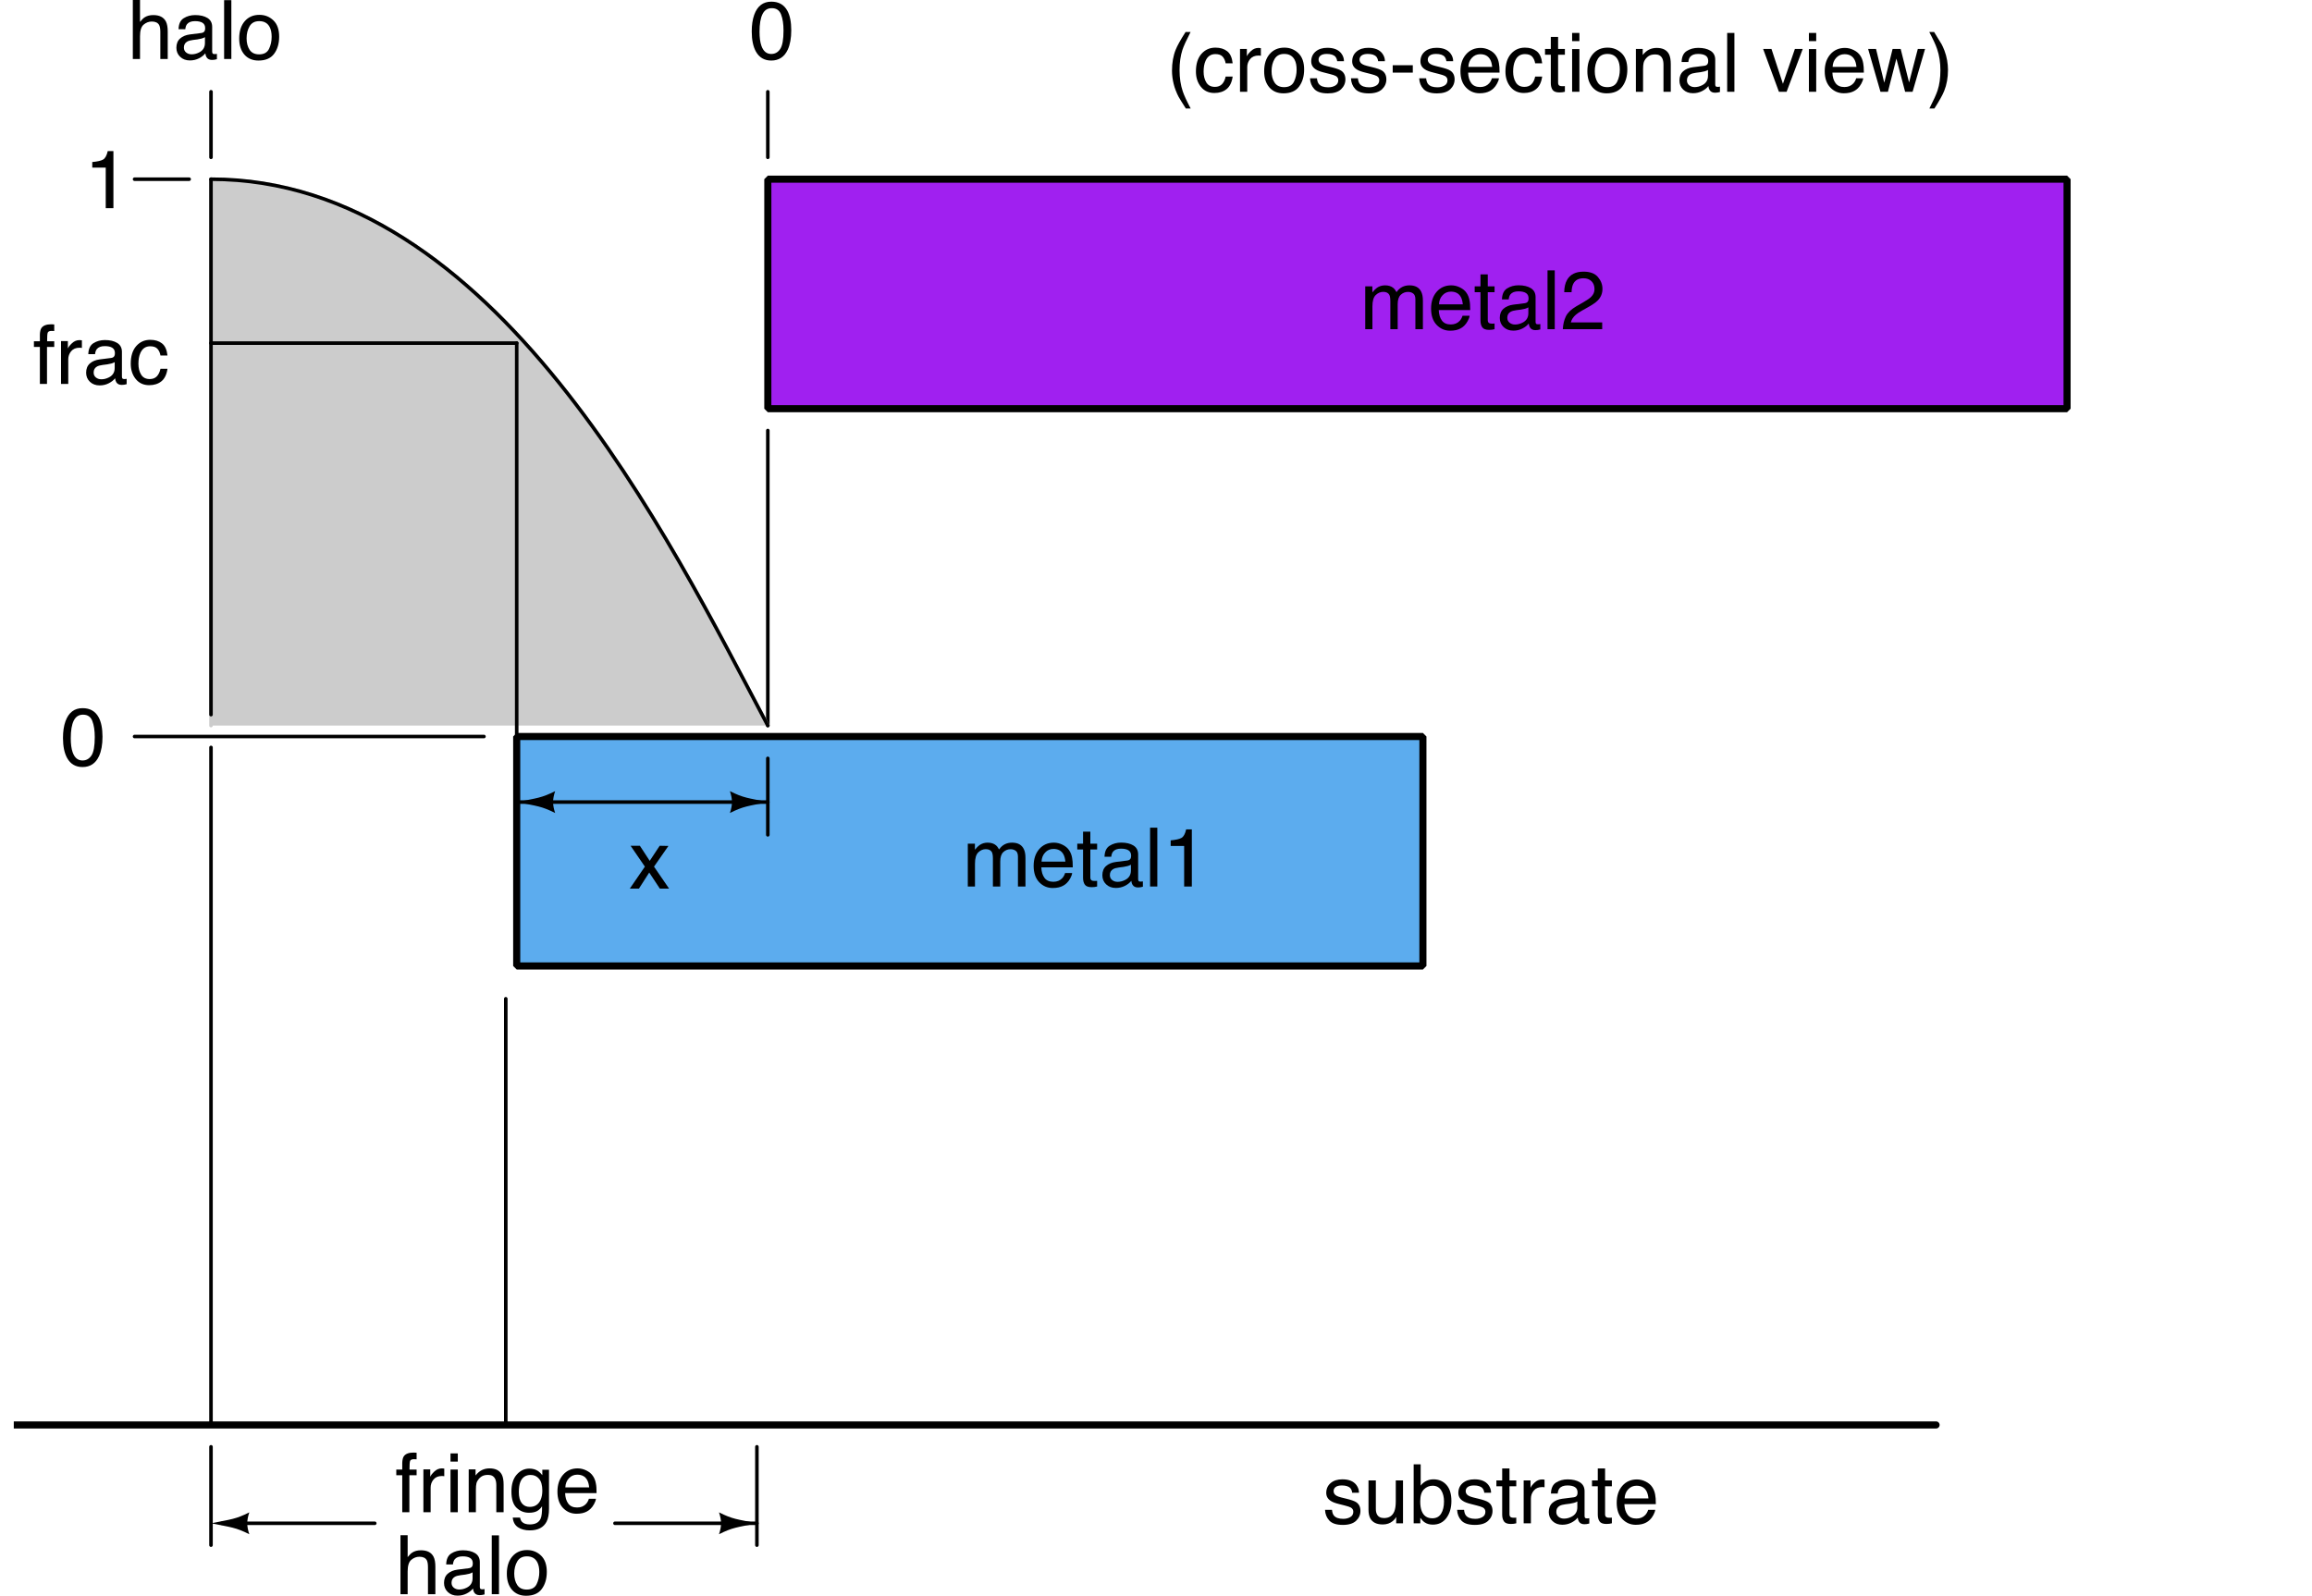
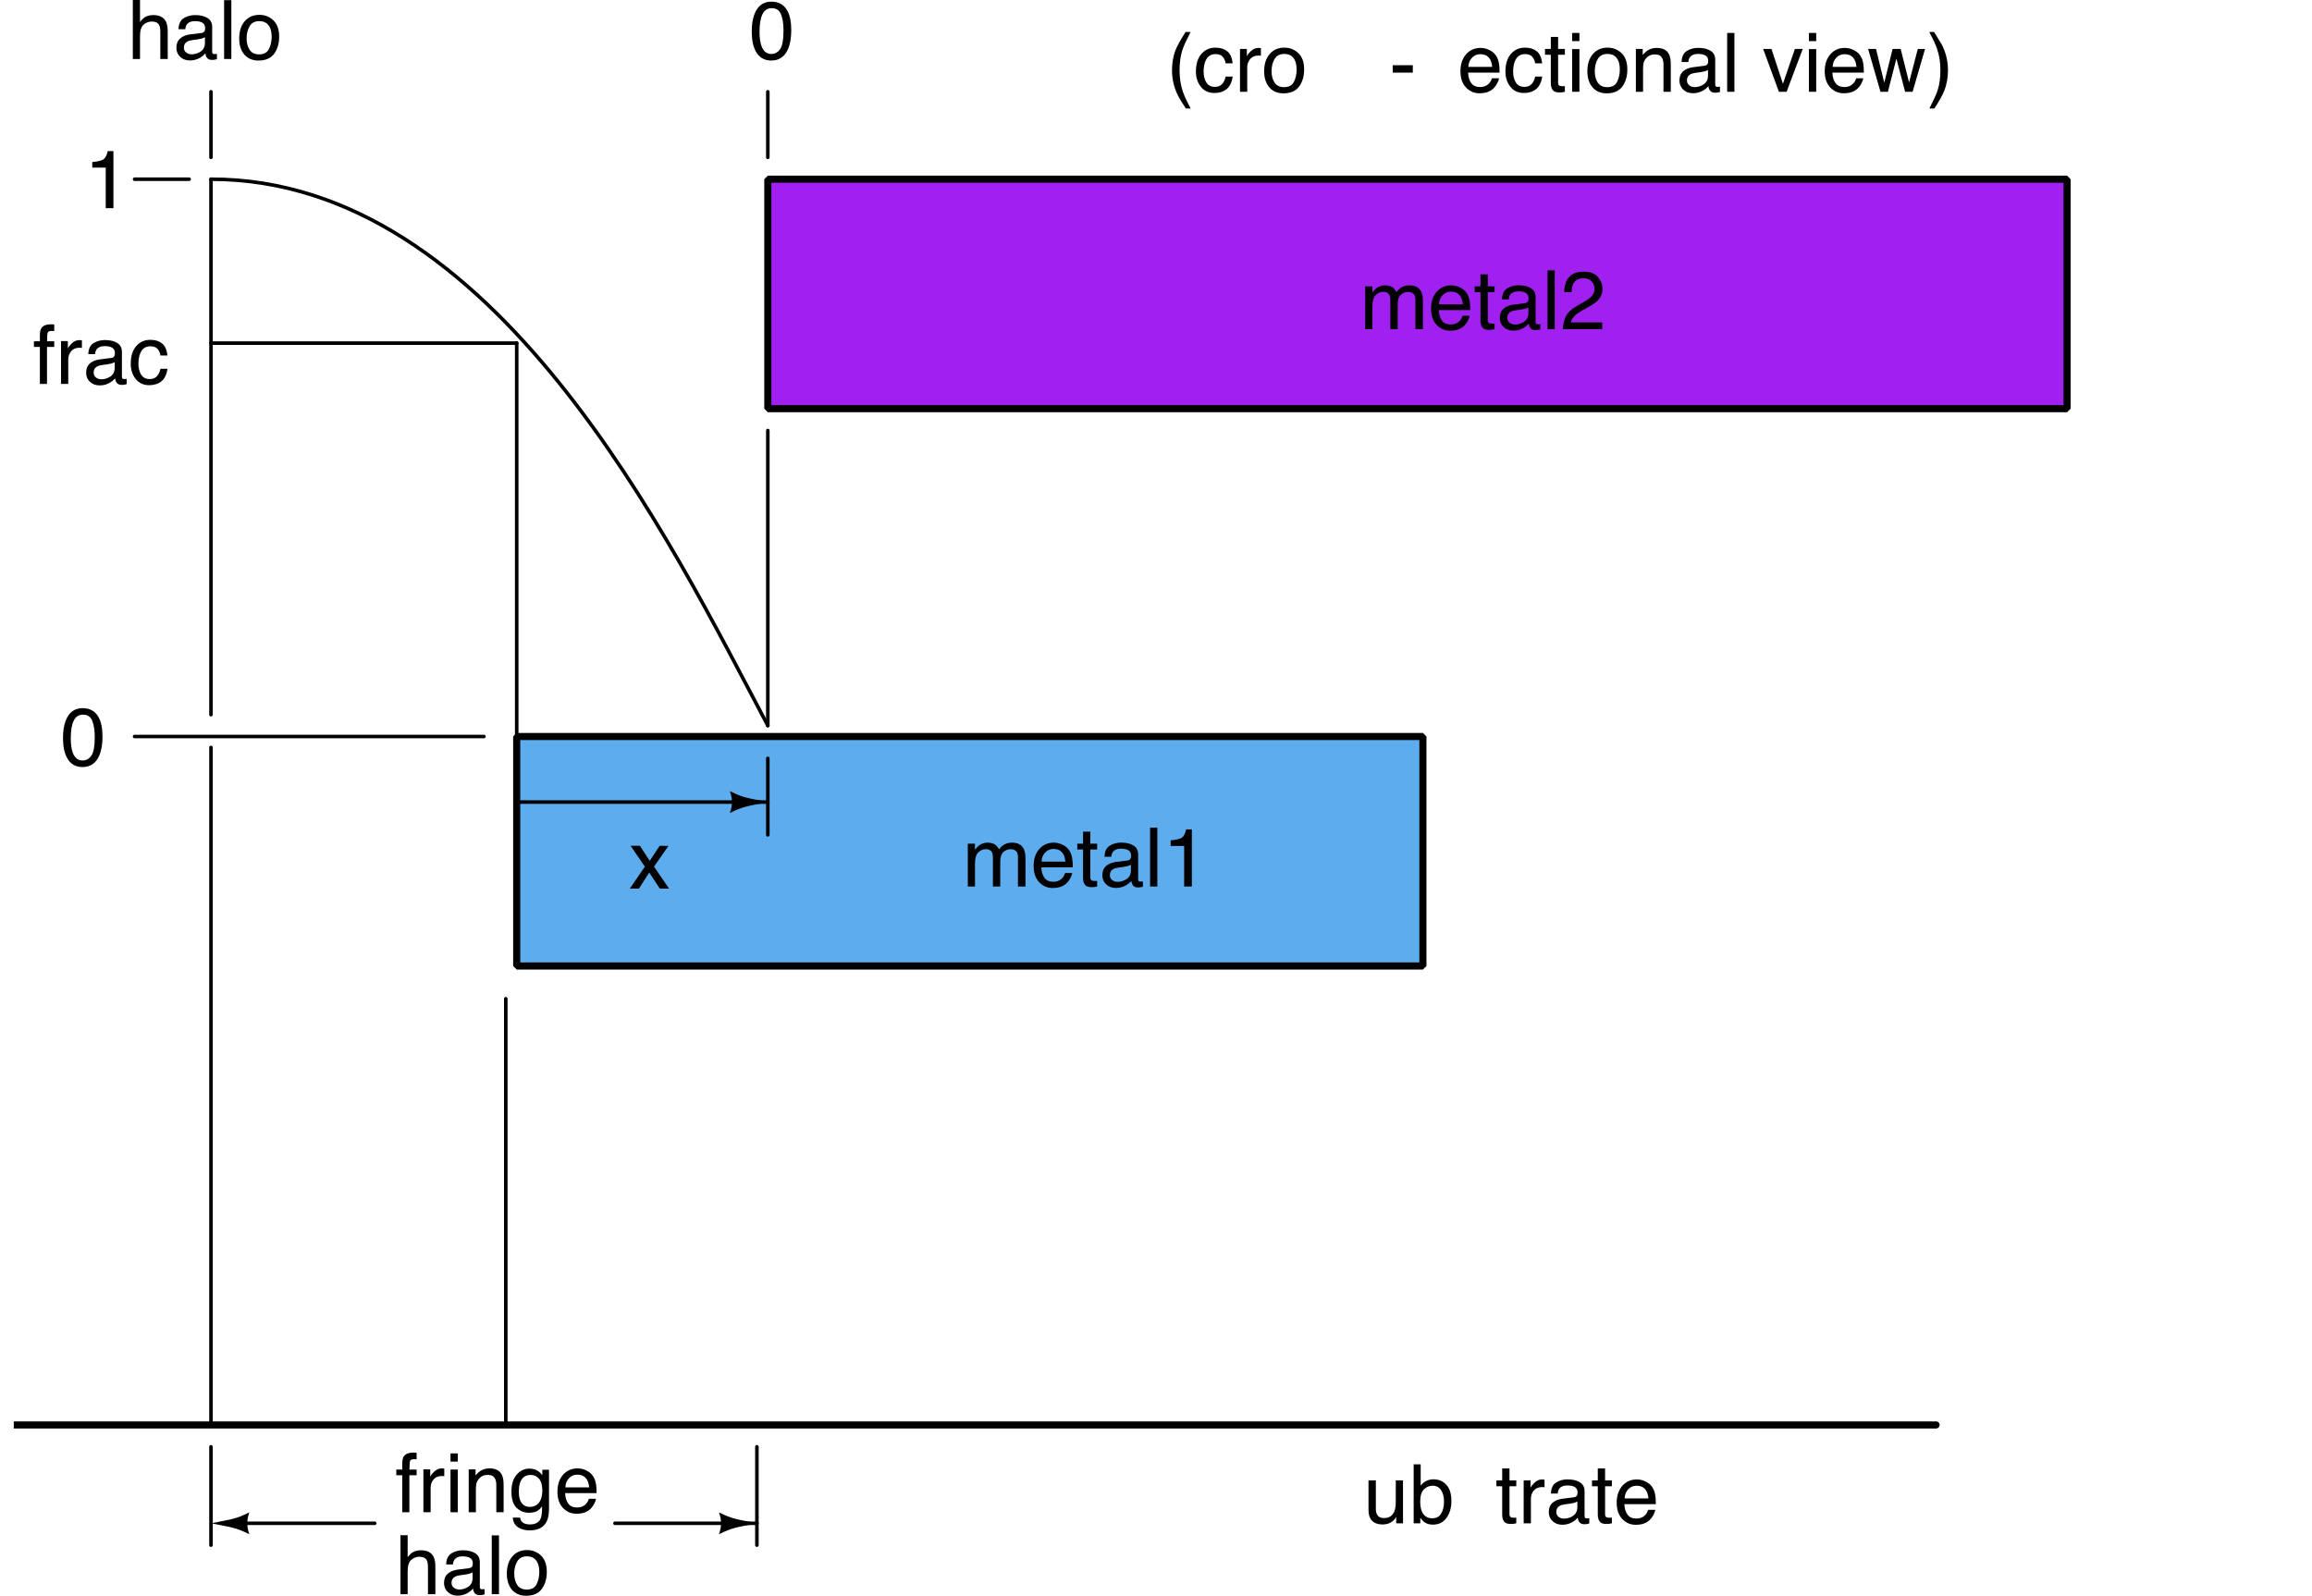
<svg xmlns="http://www.w3.org/2000/svg" xmlns:xlink="http://www.w3.org/1999/xlink" width="649" height="448" viewBox="0 0 649 448">
  <defs>
    <g>
      <g id="glyph-0-0">
        <path d="M 1.484 -12.031 L 3.484 -12.031 L 3.484 -10.328 C 3.961 -10.922 4.395 -11.352 4.781 -11.625 C 5.445 -12.082 6.203 -12.312 7.047 -12.312 C 8.004 -12.312 8.773 -12.07 9.359 -11.594 C 9.691 -11.32 9.992 -10.926 10.266 -10.406 C 10.711 -11.051 11.238 -11.531 11.844 -11.844 C 12.457 -12.156 13.141 -12.312 13.891 -12.312 C 15.504 -12.312 16.602 -11.723 17.188 -10.547 C 17.508 -9.922 17.672 -9.078 17.672 -8.016 L 17.672 0 L 15.562 0 L 15.562 -8.359 C 15.562 -9.16 15.359 -9.711 14.953 -10.016 C 14.555 -10.316 14.07 -10.469 13.5 -10.469 C 12.707 -10.469 12.023 -10.195 11.453 -9.656 C 10.879 -9.125 10.594 -8.238 10.594 -7 L 10.594 0 L 8.531 0 L 8.531 -7.859 C 8.531 -8.672 8.438 -9.266 8.25 -9.641 C 7.938 -10.203 7.363 -10.484 6.531 -10.484 C 5.758 -10.484 5.062 -10.188 4.438 -9.594 C 3.812 -9 3.5 -7.93 3.5 -6.391 L 3.5 0 L 1.484 0 Z M 1.484 -12.031 " />
      </g>
      <g id="glyph-0-1">
        <path d="M 6.484 -12.312 C 7.336 -12.312 8.164 -12.109 8.969 -11.703 C 9.77 -11.305 10.379 -10.785 10.797 -10.141 C 11.203 -9.535 11.473 -8.832 11.609 -8.031 C 11.734 -7.469 11.797 -6.582 11.797 -5.375 L 2.969 -5.375 C 3.008 -4.156 3.301 -3.176 3.844 -2.438 C 4.383 -1.695 5.219 -1.328 6.344 -1.328 C 7.395 -1.328 8.238 -1.676 8.875 -2.375 C 9.227 -2.781 9.484 -3.25 9.641 -3.781 L 11.625 -3.781 C 11.57 -3.332 11.395 -2.836 11.094 -2.297 C 10.801 -1.754 10.473 -1.312 10.109 -0.969 C 9.492 -0.363 8.734 0.039 7.828 0.25 C 7.336 0.363 6.785 0.422 6.172 0.422 C 4.68 0.422 3.414 -0.117 2.375 -1.203 C 1.332 -2.297 0.812 -3.82 0.812 -5.781 C 0.812 -7.719 1.332 -9.289 2.375 -10.5 C 3.426 -11.707 4.797 -12.312 6.484 -12.312 Z M 9.719 -6.984 C 9.633 -7.859 9.441 -8.555 9.141 -9.078 C 8.586 -10.055 7.664 -10.547 6.375 -10.547 C 5.438 -10.547 4.656 -10.207 4.031 -9.531 C 3.406 -8.863 3.07 -8.016 3.031 -6.984 Z M 6.297 -12.328 Z M 6.297 -12.328 " />
      </g>
      <g id="glyph-0-2">
        <path d="M 1.891 -15.391 L 3.938 -15.391 L 3.938 -12.031 L 5.844 -12.031 L 5.844 -10.391 L 3.938 -10.391 L 3.938 -2.531 C 3.938 -2.113 4.078 -1.832 4.359 -1.688 C 4.516 -1.602 4.773 -1.562 5.141 -1.562 C 5.242 -1.562 5.348 -1.562 5.453 -1.562 C 5.566 -1.57 5.695 -1.582 5.844 -1.594 L 5.844 0 C 5.613 0.062 5.375 0.109 5.125 0.141 C 4.875 0.172 4.602 0.188 4.312 0.188 C 3.363 0.188 2.723 -0.051 2.391 -0.531 C 2.055 -1.02 1.891 -1.648 1.891 -2.422 L 1.891 -10.391 L 0.266 -10.391 L 0.266 -12.031 L 1.891 -12.031 Z M 1.891 -15.391 " />
      </g>
      <g id="glyph-0-3">
        <path d="M 3.031 -3.203 C 3.031 -2.617 3.242 -2.156 3.672 -1.812 C 4.098 -1.477 4.602 -1.312 5.188 -1.312 C 5.895 -1.312 6.582 -1.477 7.25 -1.812 C 8.375 -2.352 8.938 -3.25 8.938 -4.5 L 8.938 -6.125 C 8.688 -5.969 8.367 -5.836 7.984 -5.734 C 7.598 -5.629 7.219 -5.551 6.844 -5.5 L 5.609 -5.344 C 4.879 -5.25 4.332 -5.098 3.969 -4.891 C 3.344 -4.535 3.031 -3.973 3.031 -3.203 Z M 7.922 -7.297 C 8.391 -7.359 8.703 -7.551 8.859 -7.875 C 8.953 -8.051 9 -8.312 9 -8.656 C 9 -9.344 8.754 -9.844 8.266 -10.156 C 7.773 -10.469 7.07 -10.625 6.156 -10.625 C 5.102 -10.625 4.352 -10.336 3.906 -9.766 C 3.656 -9.453 3.492 -8.984 3.422 -8.359 L 1.531 -8.359 C 1.57 -9.848 2.055 -10.879 2.984 -11.453 C 3.91 -12.035 4.984 -12.328 6.203 -12.328 C 7.617 -12.328 8.766 -12.055 9.641 -11.516 C 10.523 -10.973 10.969 -10.133 10.969 -9 L 10.969 -2.062 C 10.969 -1.852 11.008 -1.688 11.094 -1.562 C 11.176 -1.438 11.359 -1.375 11.641 -1.375 C 11.723 -1.375 11.82 -1.379 11.938 -1.391 C 12.051 -1.398 12.172 -1.414 12.297 -1.438 L 12.297 0.062 C 11.984 0.145 11.742 0.195 11.578 0.219 C 11.41 0.25 11.188 0.266 10.906 0.266 C 10.207 0.266 9.703 0.012 9.391 -0.484 C 9.223 -0.742 9.109 -1.113 9.047 -1.594 C 8.629 -1.051 8.035 -0.582 7.266 -0.188 C 6.492 0.207 5.645 0.406 4.719 0.406 C 3.602 0.406 2.691 0.066 1.984 -0.609 C 1.273 -1.285 0.922 -2.133 0.922 -3.156 C 0.922 -4.27 1.27 -5.133 1.969 -5.75 C 2.664 -6.363 3.578 -6.742 4.703 -6.891 Z M 6.25 -12.328 Z M 6.25 -12.328 " />
      </g>
      <g id="glyph-0-4">
        <path d="M 1.531 -16.516 L 3.562 -16.516 L 3.562 0 L 1.531 0 Z M 1.531 -16.516 " />
      </g>
      <g id="glyph-0-5">
        <path d="M 0.719 0 C 0.789 -1.383 1.078 -2.586 1.578 -3.609 C 2.078 -4.641 3.051 -5.578 4.5 -6.422 L 6.656 -7.672 C 7.613 -8.223 8.289 -8.703 8.688 -9.109 C 9.301 -9.723 9.609 -10.43 9.609 -11.234 C 9.609 -12.172 9.328 -12.914 8.766 -13.469 C 8.203 -14.02 7.453 -14.297 6.516 -14.297 C 5.129 -14.297 4.172 -13.77 3.641 -12.719 C 3.359 -12.156 3.203 -11.379 3.172 -10.391 L 1.109 -10.391 C 1.129 -11.785 1.391 -12.926 1.891 -13.812 C 2.766 -15.375 4.312 -16.156 6.531 -16.156 C 8.363 -16.156 9.707 -15.656 10.562 -14.656 C 11.414 -13.656 11.844 -12.547 11.844 -11.328 C 11.844 -10.035 11.391 -8.938 10.484 -8.031 C 9.953 -7.488 9.008 -6.844 7.656 -6.094 L 6.125 -5.234 C 5.383 -4.828 4.805 -4.441 4.391 -4.078 C 3.641 -3.43 3.164 -2.707 2.969 -1.906 L 11.766 -1.906 L 11.766 0 Z M 0.719 0 " />
      </g>
      <g id="glyph-0-6">
        <path d="M 2.203 -11.391 L 2.203 -12.953 C 3.66 -13.086 4.676 -13.32 5.25 -13.656 C 5.832 -13.988 6.266 -14.781 6.547 -16.031 L 8.141 -16.031 L 8.141 0 L 5.984 0 L 5.984 -11.391 Z M 2.203 -11.391 " />
      </g>
      <g id="glyph-0-7">
-         <path d="M 2.688 -3.781 C 2.75 -3.102 2.914 -2.582 3.188 -2.219 C 3.695 -1.57 4.582 -1.25 5.844 -1.25 C 6.594 -1.25 7.25 -1.41 7.812 -1.734 C 8.383 -2.055 8.672 -2.562 8.672 -3.25 C 8.672 -3.758 8.441 -4.148 7.984 -4.422 C 7.691 -4.586 7.113 -4.781 6.25 -5 L 4.656 -5.406 C 3.625 -5.656 2.863 -5.941 2.375 -6.266 C 1.508 -6.805 1.078 -7.562 1.078 -8.531 C 1.078 -9.664 1.484 -10.582 2.297 -11.281 C 3.117 -11.988 4.223 -12.344 5.609 -12.344 C 7.422 -12.344 8.727 -11.812 9.531 -10.75 C 10.031 -10.082 10.273 -9.359 10.266 -8.578 L 8.359 -8.578 C 8.316 -9.035 8.156 -9.453 7.875 -9.828 C 7.406 -10.359 6.598 -10.625 5.453 -10.625 C 4.691 -10.625 4.113 -10.477 3.719 -10.188 C 3.332 -9.895 3.141 -9.508 3.141 -9.031 C 3.141 -8.5 3.395 -8.078 3.906 -7.766 C 4.207 -7.578 4.648 -7.41 5.234 -7.266 L 6.562 -6.938 C 8.02 -6.594 8.992 -6.254 9.484 -5.922 C 10.273 -5.398 10.672 -4.586 10.672 -3.484 C 10.672 -2.41 10.266 -1.484 9.453 -0.703 C 8.641 0.066 7.398 0.453 5.734 0.453 C 3.953 0.453 2.688 0.043 1.938 -0.766 C 1.188 -1.578 0.785 -2.582 0.734 -3.781 Z M 5.672 -12.328 Z M 5.672 -12.328 " />
-       </g>
+         </g>
      <g id="glyph-0-8">
        <path d="M 3.5 -12.031 L 3.5 -4.047 C 3.5 -3.43 3.598 -2.93 3.797 -2.547 C 4.148 -1.828 4.82 -1.469 5.812 -1.469 C 7.219 -1.469 8.176 -2.094 8.688 -3.344 C 8.957 -4.02 9.094 -4.945 9.094 -6.125 L 9.094 -12.031 L 11.125 -12.031 L 11.125 0 L 9.203 0 L 9.234 -1.781 C 8.973 -1.32 8.645 -0.938 8.25 -0.625 C 7.477 0.008 6.547 0.328 5.453 0.328 C 3.734 0.328 2.562 -0.242 1.938 -1.391 C 1.602 -2.004 1.438 -2.828 1.438 -3.859 L 1.438 -12.031 Z M 6.281 -12.328 Z M 6.281 -12.328 " />
      </g>
      <g id="glyph-0-9">
        <path d="M 1.328 -16.562 L 3.297 -16.562 L 3.297 -10.578 C 3.734 -11.148 4.258 -11.586 4.875 -11.891 C 5.488 -12.191 6.156 -12.344 6.875 -12.344 C 8.375 -12.344 9.586 -11.828 10.516 -10.797 C 11.453 -9.773 11.922 -8.258 11.922 -6.25 C 11.922 -4.344 11.457 -2.758 10.531 -1.5 C 9.613 -0.25 8.336 0.375 6.703 0.375 C 5.785 0.375 5.016 0.152 4.391 -0.281 C 4.016 -0.539 3.613 -0.961 3.188 -1.547 L 3.188 0 L 1.328 0 Z M 6.578 -1.406 C 7.672 -1.406 8.488 -1.836 9.031 -2.703 C 9.57 -3.578 9.844 -4.723 9.844 -6.141 C 9.844 -7.41 9.57 -8.461 9.031 -9.297 C 8.488 -10.129 7.691 -10.547 6.641 -10.547 C 5.711 -10.547 4.898 -10.203 4.203 -9.516 C 3.516 -8.836 3.172 -7.711 3.172 -6.141 C 3.172 -5.016 3.316 -4.098 3.609 -3.391 C 4.141 -2.066 5.129 -1.406 6.578 -1.406 Z M 6.578 -1.406 " />
      </g>
      <g id="glyph-0-10">
        <path d="M 1.531 -12.031 L 3.453 -12.031 L 3.453 -9.953 C 3.609 -10.359 3.992 -10.852 4.609 -11.438 C 5.223 -12.02 5.93 -12.312 6.734 -12.312 C 6.773 -12.312 6.836 -12.305 6.922 -12.297 C 7.016 -12.285 7.172 -12.27 7.391 -12.25 L 7.391 -10.109 C 7.266 -10.129 7.148 -10.145 7.047 -10.156 C 6.953 -10.164 6.848 -10.172 6.734 -10.172 C 5.711 -10.172 4.926 -9.844 4.375 -9.188 C 3.832 -8.531 3.562 -7.773 3.562 -6.922 L 3.562 0 L 1.531 0 Z M 1.531 -12.031 " />
      </g>
      <g id="glyph-0-11">
        <path d="M 6.812 -16.781 C 5.633 -14.488 4.867 -12.805 4.516 -11.734 C 3.984 -10.086 3.719 -8.191 3.719 -6.047 C 3.719 -3.867 4.02 -1.883 4.625 -0.094 C 5 1.02 5.738 2.617 6.844 4.703 L 5.484 4.703 C 4.391 2.992 3.711 1.898 3.453 1.422 C 3.191 0.953 2.906 0.309 2.594 -0.5 C 2.176 -1.602 1.883 -2.785 1.719 -4.047 C 1.633 -4.691 1.594 -5.312 1.594 -5.906 C 1.594 -8.125 1.941 -10.098 2.641 -11.828 C 3.078 -12.93 4 -14.582 5.406 -16.781 Z M 6.812 -16.781 " />
      </g>
      <g id="glyph-0-12">
        <path d="M 6.125 -12.391 C 7.477 -12.391 8.578 -12.055 9.422 -11.391 C 10.273 -10.734 10.789 -9.598 10.969 -7.984 L 9 -7.984 C 8.875 -8.734 8.598 -9.352 8.172 -9.844 C 7.742 -10.332 7.062 -10.578 6.125 -10.578 C 4.832 -10.578 3.91 -9.945 3.359 -8.688 C 2.992 -7.875 2.812 -6.863 2.812 -5.656 C 2.812 -4.457 3.066 -3.441 3.578 -2.609 C 4.086 -1.785 4.891 -1.375 5.984 -1.375 C 6.828 -1.375 7.492 -1.629 7.984 -2.141 C 8.473 -2.66 8.812 -3.367 9 -4.266 L 10.969 -4.266 C 10.738 -2.66 10.172 -1.488 9.266 -0.75 C 8.367 -0.02 7.223 0.344 5.828 0.344 C 4.254 0.344 3 -0.227 2.062 -1.375 C 1.125 -2.531 0.656 -3.969 0.656 -5.688 C 0.656 -7.801 1.164 -9.445 2.188 -10.625 C 3.219 -11.801 4.531 -12.391 6.125 -12.391 Z M 5.812 -12.328 Z M 5.812 -12.328 " />
      </g>
      <g id="glyph-0-13">
        <path d="M 6.25 -1.297 C 7.594 -1.297 8.516 -1.801 9.016 -2.812 C 9.516 -3.832 9.766 -4.969 9.766 -6.219 C 9.766 -7.344 9.582 -8.254 9.219 -8.953 C 8.645 -10.066 7.664 -10.625 6.281 -10.625 C 5.039 -10.625 4.141 -10.148 3.578 -9.203 C 3.016 -8.254 2.734 -7.113 2.734 -5.781 C 2.734 -4.5 3.016 -3.43 3.578 -2.578 C 4.141 -1.723 5.031 -1.297 6.25 -1.297 Z M 6.328 -12.391 C 7.879 -12.391 9.191 -11.867 10.266 -10.828 C 11.336 -9.797 11.875 -8.273 11.875 -6.266 C 11.875 -4.328 11.398 -2.723 10.453 -1.453 C 9.516 -0.191 8.051 0.438 6.062 0.438 C 4.406 0.438 3.086 -0.117 2.109 -1.234 C 1.141 -2.359 0.656 -3.863 0.656 -5.75 C 0.656 -7.77 1.164 -9.379 2.188 -10.578 C 3.219 -11.785 4.598 -12.391 6.328 -12.391 Z M 6.266 -12.328 Z M 6.266 -12.328 " />
      </g>
      <g id="glyph-0-14">
        <path d="M 0.953 -7.453 L 6.594 -7.453 L 6.594 -5.375 L 0.953 -5.375 Z M 0.953 -7.453 " />
      </g>
      <g id="glyph-0-15">
        <path d="M 1.484 -11.984 L 3.531 -11.984 L 3.531 0 L 1.484 0 Z M 1.484 -16.516 L 3.531 -16.516 L 3.531 -14.219 L 1.484 -14.219 Z M 1.484 -16.516 " />
      </g>
      <g id="glyph-0-16">
        <path d="M 1.484 -12.031 L 3.406 -12.031 L 3.406 -10.328 C 3.969 -11.035 4.566 -11.539 5.203 -11.844 C 5.848 -12.156 6.555 -12.312 7.328 -12.312 C 9.035 -12.312 10.191 -11.711 10.797 -10.516 C 11.117 -9.867 11.281 -8.938 11.281 -7.719 L 11.281 0 L 9.234 0 L 9.234 -7.578 C 9.234 -8.316 9.125 -8.91 8.906 -9.359 C 8.539 -10.109 7.891 -10.484 6.953 -10.484 C 6.473 -10.484 6.078 -10.438 5.766 -10.344 C 5.211 -10.176 4.727 -9.844 4.312 -9.344 C 3.977 -8.945 3.758 -8.535 3.656 -8.109 C 3.551 -7.691 3.5 -7.086 3.5 -6.297 L 3.5 0 L 1.484 0 Z M 6.234 -12.328 Z M 6.234 -12.328 " />
      </g>
      <g id="glyph-0-17">
</g>
      <g id="glyph-0-18">
        <path d="M 2.469 -12.031 L 5.688 -2.234 L 9.047 -12.031 L 11.25 -12.031 L 6.719 0 L 4.562 0 L 0.125 -12.031 Z M 2.469 -12.031 " />
      </g>
      <g id="glyph-0-19">
        <path d="M 2.422 -12.031 L 4.734 -2.547 L 7.078 -12.031 L 9.344 -12.031 L 11.703 -2.609 L 14.156 -12.031 L 16.188 -12.031 L 12.688 0 L 10.594 0 L 8.141 -9.312 L 5.766 0 L 3.672 0 L 0.203 -12.031 Z M 2.422 -12.031 " />
      </g>
      <g id="glyph-0-20">
        <path d="M 0.797 4.703 C 1.984 2.379 2.75 0.684 3.094 -0.375 C 3.625 -1.988 3.891 -3.879 3.891 -6.047 C 3.891 -8.211 3.582 -10.191 2.969 -11.984 C 2.602 -13.098 1.867 -14.695 0.766 -16.781 L 2.125 -16.781 C 3.281 -14.938 3.977 -13.797 4.219 -13.359 C 4.457 -12.93 4.723 -12.344 5.016 -11.594 C 5.367 -10.656 5.625 -9.727 5.781 -8.812 C 5.938 -7.895 6.016 -7.016 6.016 -6.172 C 6.016 -3.953 5.66 -1.973 4.953 -0.234 C 4.516 0.879 3.598 2.523 2.203 4.703 Z M 0.797 4.703 " />
      </g>
      <g id="glyph-0-21">
        <path d="M 1.984 -13.875 C 2.016 -14.707 2.16 -15.316 2.422 -15.703 C 2.898 -16.398 3.812 -16.75 5.156 -16.75 C 5.281 -16.75 5.41 -16.742 5.547 -16.734 C 5.68 -16.723 5.836 -16.711 6.016 -16.703 L 6.016 -14.859 C 5.797 -14.867 5.641 -14.875 5.547 -14.875 C 5.453 -14.883 5.367 -14.891 5.297 -14.891 C 4.68 -14.891 4.312 -14.727 4.188 -14.406 C 4.07 -14.094 4.016 -13.285 4.016 -11.984 L 6.016 -11.984 L 6.016 -10.391 L 3.984 -10.391 L 3.984 0 L 1.984 0 L 1.984 -10.391 L 0.312 -10.391 L 0.312 -11.984 L 1.984 -11.984 Z M 1.984 -13.875 " />
      </g>
      <g id="glyph-0-22">
        <path d="M 5.734 -12.25 C 6.672 -12.25 7.492 -12.016 8.203 -11.547 C 8.578 -11.285 8.961 -10.906 9.359 -10.406 L 9.359 -11.922 L 11.234 -11.922 L 11.234 -0.984 C 11.234 0.543 11.008 1.754 10.562 2.641 C 9.719 4.273 8.133 5.094 5.812 5.094 C 4.508 5.094 3.414 4.801 2.531 4.219 C 1.656 3.633 1.164 2.727 1.062 1.5 L 3.109 1.5 C 3.203 2.031 3.395 2.441 3.688 2.734 C 4.145 3.191 4.863 3.422 5.844 3.422 C 7.395 3.422 8.41 2.875 8.891 1.781 C 9.18 1.133 9.312 -0.016 9.281 -1.672 C 8.883 -1.055 8.398 -0.598 7.828 -0.297 C 7.254 -0.004 6.504 0.141 5.578 0.141 C 4.266 0.141 3.117 -0.316 2.141 -1.234 C 1.172 -2.16 0.688 -3.691 0.688 -5.828 C 0.688 -7.848 1.176 -9.422 2.156 -10.547 C 3.145 -11.68 4.336 -12.25 5.734 -12.25 Z M 9.359 -6.062 C 9.359 -7.562 9.051 -8.672 8.438 -9.391 C 7.832 -10.109 7.051 -10.469 6.094 -10.469 C 4.676 -10.469 3.703 -9.801 3.172 -8.469 C 2.898 -7.75 2.766 -6.812 2.766 -5.656 C 2.766 -4.301 3.035 -3.27 3.578 -2.562 C 4.129 -1.852 4.875 -1.5 5.812 -1.5 C 7.258 -1.5 8.281 -2.156 8.875 -3.469 C 9.195 -4.207 9.359 -5.07 9.359 -6.062 Z M 5.969 -12.328 Z M 5.969 -12.328 " />
      </g>
      <g id="glyph-0-23">
        <path d="M 1.484 -16.562 L 3.5 -16.562 L 3.5 -10.406 C 3.977 -11.008 4.41 -11.438 4.797 -11.688 C 5.441 -12.113 6.254 -12.328 7.234 -12.328 C 8.973 -12.328 10.156 -11.719 10.781 -10.5 C 11.113 -9.832 11.281 -8.906 11.281 -7.719 L 11.281 0 L 9.203 0 L 9.203 -7.578 C 9.203 -8.461 9.094 -9.113 8.875 -9.531 C 8.508 -10.188 7.82 -10.516 6.812 -10.516 C 5.969 -10.516 5.203 -10.223 4.516 -9.641 C 3.836 -9.066 3.5 -7.984 3.5 -6.391 L 3.5 0 L 1.484 0 Z M 1.484 -16.562 " />
      </g>
      <g id="glyph-0-24">
        <path d="M 6.219 -16.094 C 8.301 -16.094 9.805 -15.234 10.734 -13.516 C 11.453 -12.191 11.812 -10.375 11.812 -8.062 C 11.812 -5.875 11.488 -4.066 10.844 -2.641 C 9.895 -0.586 8.348 0.438 6.203 0.438 C 4.273 0.438 2.836 -0.398 1.891 -2.078 C 1.109 -3.484 0.719 -5.363 0.719 -7.719 C 0.719 -9.551 0.953 -11.117 1.422 -12.422 C 2.305 -14.867 3.906 -16.094 6.219 -16.094 Z M 6.203 -1.406 C 7.242 -1.406 8.078 -1.867 8.703 -2.797 C 9.328 -3.723 9.641 -5.453 9.641 -7.984 C 9.641 -9.816 9.41 -11.32 8.953 -12.5 C 8.504 -13.676 7.633 -14.266 6.344 -14.266 C 5.156 -14.266 4.285 -13.703 3.734 -12.578 C 3.18 -11.461 2.906 -9.816 2.906 -7.641 C 2.906 -6.004 3.082 -4.688 3.438 -3.688 C 3.977 -2.164 4.898 -1.406 6.203 -1.406 Z M 6.203 -1.406 " />
      </g>
      <g id="glyph-0-25">
        <path d="M 0.344 -12.031 L 2.953 -12.031 L 5.719 -7.797 L 8.516 -12.031 L 10.969 -11.984 L 6.922 -6.172 L 11.156 0 L 8.562 0 L 5.578 -4.516 L 2.688 0 L 0.125 0 L 4.359 -6.172 Z M 0.344 -12.031 " />
      </g>
    </g>
    <clipPath id="clip-0">
      <path clip-rule="nonzero" d="M 3.871 399 L 545 399 L 545 402 L 3.871 402 Z M 3.871 399 " />
    </clipPath>
  </defs>
  <path fill-rule="evenodd" fill="rgb(62.744%, 12.549%, 94.116%)" fill-opacity="1" d="M 215.625 50.309 L 580.488 50.309 L 580.488 114.734 L 215.625 114.734 Z M 215.625 50.309 " />
-   <path fill="none" stroke-width="0.997" stroke-linecap="round" stroke-linejoin="bevel" stroke="rgb(62.744%, 12.549%, 94.116%)" stroke-opacity="1" stroke-miterlimit="6" d="M 50.309 215.751 L 114.734 215.751 L 114.734 580.827 L 50.309 580.827 Z M 50.309 215.751 " transform="matrix(0, 1, 0.999, 0, 0, 0)" />
  <path fill="none" stroke-width="1.994" stroke-linecap="round" stroke-linejoin="bevel" stroke="rgb(0%, 0%, 0%)" stroke-opacity="1" stroke-miterlimit="6" d="M 50.309 215.751 L 114.734 215.751 L 114.734 580.827 L 50.309 580.827 Z M 50.309 215.751 " transform="matrix(0, 1, 0.999, 0, 0, 0)" />
  <path fill-rule="evenodd" fill="rgb(36.078%, 67.45%, 93.332%)" fill-opacity="1" d="M 145.105 206.77 L 399.59 206.77 L 399.59 271.195 L 145.105 271.195 Z M 145.105 206.77 " />
  <path fill="none" stroke-width="0.997" stroke-linecap="round" stroke-linejoin="bevel" stroke="rgb(36.078%, 67.45%, 93.332%)" stroke-opacity="1" stroke-miterlimit="6" d="M 206.77 145.19 L 271.195 145.19 L 271.195 399.823 L 206.77 399.823 Z M 206.77 145.19 " transform="matrix(0, 1, 0.999, 0, 0, 0)" />
  <path fill="none" stroke-width="1.994" stroke-linecap="round" stroke-linejoin="bevel" stroke="rgb(0%, 0%, 0%)" stroke-opacity="1" stroke-miterlimit="6" d="M 206.77 145.19 L 271.195 145.19 L 271.195 399.823 L 206.77 399.823 Z M 206.77 145.19 " transform="matrix(0, 1, 0.999, 0, 0, 0)" />
  <path fill="none" stroke-width="0.997" stroke-linecap="round" stroke-linejoin="bevel" stroke="rgb(0%, 0%, 0%)" stroke-opacity="1" stroke-miterlimit="6" d="M 203.703 215.751 L 120.867 215.751 " transform="matrix(0, 1, 0.999, 0, 0, 0)" />
  <path fill="none" stroke-width="0.997" stroke-linecap="round" stroke-linejoin="bevel" stroke="rgb(0%, 0%, 0%)" stroke-opacity="1" stroke-miterlimit="6" d="M 234.379 215.751 L 212.906 215.751 " transform="matrix(0, 1, 0.999, 0, 0, 0)" />
  <path fill="none" stroke-width="0.997" stroke-linecap="round" stroke-linejoin="bevel" stroke="rgb(0%, 0%, 0%)" stroke-opacity="1" stroke-miterlimit="6" d="M 225.176 215.751 L 225.176 145.19 " transform="matrix(0, 1, 0.999, 0, 0, 0)" />
  <path fill-rule="evenodd" fill="rgb(0%, 0%, 0%)" fill-opacity="1" d="M 204.891 228.242 C 208.723 226.328 209.875 226.328 215.625 225.176 C 209.875 224.027 208.723 224.027 204.891 222.109 C 205.66 224.41 205.66 225.945 204.891 228.242 " />
-   <path fill-rule="evenodd" fill="rgb(0%, 0%, 0%)" fill-opacity="1" d="M 155.836 228.242 C 152 226.328 150.852 226.328 145.105 225.176 C 150.852 224.027 152 224.027 155.836 222.109 C 155.066 224.41 155.066 225.945 155.836 228.242 " />
  <g clip-path="url(#clip-0)">
    <path fill="none" stroke-width="1.994" stroke-linecap="round" stroke-linejoin="bevel" stroke="rgb(0%, 0%, 0%)" stroke-opacity="1" stroke-miterlimit="6" d="M 400.047 544.013 L 400.047 0.997 " transform="matrix(0, 1, 0.999, 0, 0, 0)" />
  </g>
  <g fill="rgb(0%, 0%, 0%)" fill-opacity="1">
    <use xlink:href="#glyph-0-0" x="381.75" y="92.42" />
    <use xlink:href="#glyph-0-1" x="400.906" y="92.42" />
    <use xlink:href="#glyph-0-2" x="413.695" y="92.42" />
    <use xlink:href="#glyph-0-3" x="420.084" y="92.42" />
    <use xlink:href="#glyph-0-4" x="432.873" y="92.42" />
    <use xlink:href="#glyph-0-5" x="437.982" y="92.42" />
  </g>
  <g fill="rgb(0%, 0%, 0%)" fill-opacity="1">
    <use xlink:href="#glyph-0-0" x="270.186" y="248.882" />
    <use xlink:href="#glyph-0-1" x="289.342" y="248.882" />
    <use xlink:href="#glyph-0-2" x="302.131" y="248.882" />
    <use xlink:href="#glyph-0-3" x="308.52" y="248.882" />
    <use xlink:href="#glyph-0-4" x="321.309" y="248.882" />
    <use xlink:href="#glyph-0-6" x="326.418" y="248.882" />
  </g>
  <g fill="rgb(0%, 0%, 0%)" fill-opacity="1">
    <use xlink:href="#glyph-0-7" x="371.215" y="427.657" />
    <use xlink:href="#glyph-0-8" x="382.712" y="427.657" />
    <use xlink:href="#glyph-0-9" x="395.501" y="427.657" />
    <use xlink:href="#glyph-0-7" x="408.291" y="427.657" />
    <use xlink:href="#glyph-0-2" x="419.788" y="427.657" />
    <use xlink:href="#glyph-0-10" x="426.177" y="427.657" />
    <use xlink:href="#glyph-0-3" x="433.835" y="427.657" />
    <use xlink:href="#glyph-0-2" x="446.624" y="427.657" />
    <use xlink:href="#glyph-0-1" x="453.013" y="427.657" />
  </g>
  <path fill="none" stroke-width="0.997" stroke-linecap="round" stroke-linejoin="bevel" stroke="rgb(0%, 0%, 0%)" stroke-opacity="1" stroke-miterlimit="6" d="M 400.047 59.289 L 209.836 59.289 " transform="matrix(0, 1, 0.999, 0, 0, 0)" />
  <path fill="none" stroke-width="0.997" stroke-linecap="round" stroke-linejoin="bevel" stroke="rgb(0%, 0%, 0%)" stroke-opacity="1" stroke-miterlimit="6" d="M 400.047 142.122 L 280.398 142.122 " transform="matrix(0, 1, 0.999, 0, 0, 0)" />
  <g fill="rgb(0%, 0%, 0%)" fill-opacity="1">
    <use xlink:href="#glyph-0-11" x="327.394" y="25.764" />
    <use xlink:href="#glyph-0-12" x="335.052" y="25.764" />
    <use xlink:href="#glyph-0-10" x="346.55" y="25.764" />
    <use xlink:href="#glyph-0-13" x="354.207" y="25.764" />
    <use xlink:href="#glyph-0-7" x="366.997" y="25.764" />
    <use xlink:href="#glyph-0-7" x="378.494" y="25.764" />
    <use xlink:href="#glyph-0-14" x="389.992" y="25.764" />
    <use xlink:href="#glyph-0-7" x="397.65" y="25.764" />
    <use xlink:href="#glyph-0-1" x="409.148" y="25.764" />
    <use xlink:href="#glyph-0-12" x="421.937" y="25.764" />
    <use xlink:href="#glyph-0-2" x="433.435" y="25.764" />
    <use xlink:href="#glyph-0-15" x="439.824" y="25.764" />
    <use xlink:href="#glyph-0-13" x="444.933" y="25.764" />
    <use xlink:href="#glyph-0-16" x="457.722" y="25.764" />
    <use xlink:href="#glyph-0-3" x="470.511" y="25.764" />
    <use xlink:href="#glyph-0-4" x="483.3" y="25.764" />
    <use xlink:href="#glyph-0-17" x="488.409" y="25.764" />
    <use xlink:href="#glyph-0-18" x="494.798" y="25.764" />
    <use xlink:href="#glyph-0-15" x="506.295" y="25.764" />
    <use xlink:href="#glyph-0-1" x="511.404" y="25.764" />
    <use xlink:href="#glyph-0-19" x="524.193" y="25.764" />
    <use xlink:href="#glyph-0-20" x="540.8" y="25.764" />
  </g>
  <path fill="none" stroke-width="0.997" stroke-linecap="round" stroke-linejoin="bevel" stroke="rgb(0%, 0%, 0%)" stroke-opacity="1" stroke-miterlimit="6" d="M 433.793 212.683 L 406.184 212.683 " transform="matrix(0, 1, 0.999, 0, 0, 0)" />
  <path fill="none" stroke-width="0.997" stroke-linecap="round" stroke-linejoin="bevel" stroke="rgb(0%, 0%, 0%)" stroke-opacity="1" stroke-miterlimit="6" d="M 433.793 59.289 L 406.184 59.289 " transform="matrix(0, 1, 0.999, 0, 0, 0)" />
  <g fill="rgb(0%, 0%, 0%)" fill-opacity="1">
    <use xlink:href="#glyph-0-21" x="110.931" y="424.553" />
    <use xlink:href="#glyph-0-10" x="117.32" y="424.553" />
    <use xlink:href="#glyph-0-15" x="124.978" y="424.553" />
    <use xlink:href="#glyph-0-16" x="130.087" y="424.553" />
    <use xlink:href="#glyph-0-22" x="142.876" y="424.553" />
    <use xlink:href="#glyph-0-1" x="155.665" y="424.553" />
  </g>
  <g fill="rgb(0%, 0%, 0%)" fill-opacity="1">
    <use xlink:href="#glyph-0-23" x="110.931" y="447.562" />
    <use xlink:href="#glyph-0-3" x="123.72" y="447.562" />
    <use xlink:href="#glyph-0-4" x="136.509" y="447.562" />
    <use xlink:href="#glyph-0-13" x="141.618" y="447.562" />
  </g>
  <path fill="none" stroke-width="0.997" stroke-linecap="round" stroke-linejoin="bevel" stroke="rgb(0%, 0%, 0%)" stroke-opacity="1" stroke-miterlimit="6" d="M 427.656 105.304 L 427.656 62.357 " transform="matrix(0, 1, 0.999, 0, 0, 0)" />
  <path fill="none" stroke-width="0.997" stroke-linecap="round" stroke-linejoin="bevel" stroke="rgb(0%, 0%, 0%)" stroke-opacity="1" stroke-miterlimit="6" d="M 427.656 212.683 L 427.656 172.8 " transform="matrix(0, 1, 0.999, 0, 0, 0)" />
  <path fill-rule="evenodd" fill="rgb(0%, 0%, 0%)" fill-opacity="1" d="M 201.828 430.727 C 205.66 428.809 206.809 428.809 212.559 427.656 C 206.809 426.508 205.66 426.508 201.828 424.59 C 202.594 426.891 202.594 428.422 201.828 430.727 " />
  <path fill-rule="evenodd" fill="rgb(0%, 0%, 0%)" fill-opacity="1" d="M 69.984 430.727 C 66.152 428.809 65 428.809 59.254 427.656 C 65 426.508 66.152 426.508 69.984 424.59 C 69.219 426.891 69.219 428.422 69.984 430.727 " />
  <path fill="none" stroke-width="0.997" stroke-linecap="round" stroke-linejoin="bevel" stroke="rgb(0%, 0%, 0%)" stroke-opacity="1" stroke-miterlimit="6" d="M 206.77 37.811 L 206.77 135.986 " transform="matrix(0, 1, 0.999, 0, 0, 0)" />
  <g fill="rgb(0%, 0%, 0%)" fill-opacity="1">
    <use xlink:href="#glyph-0-24" x="16.961" y="214.906" />
  </g>
  <g fill="rgb(0%, 0%, 0%)" fill-opacity="1">
    <use xlink:href="#glyph-0-6" x="23.697" y="58.444" />
  </g>
-   <path fill-rule="evenodd" fill="rgb(79.999%, 79.999%, 79.999%)" fill-opacity="1" stroke-width="0.997" stroke-linecap="round" stroke-linejoin="bevel" stroke="rgb(79.999%, 79.999%, 79.999%)" stroke-opacity="1" stroke-miterlimit="6" d="M 203.703 215.751 C 151.547 188.137 50.309 139.054 50.309 59.289 L 203.703 59.289 " transform="matrix(0, 1, 0.999, 0, 0, 0)" />
  <path fill="none" stroke-width="0.997" stroke-linecap="round" stroke-linejoin="bevel" stroke="rgb(0%, 0%, 0%)" stroke-opacity="1" stroke-miterlimit="6" d="M 50.309 59.289 L 200.633 59.289 " transform="matrix(0, 1, 0.999, 0, 0, 0)" />
  <path fill="none" stroke-width="0.997" stroke-linecap="round" stroke-linejoin="bevel" stroke="rgb(0%, 0%, 0%)" stroke-opacity="1" stroke-miterlimit="6" d="M 234.379 145.19 L 96.324 145.19 " transform="matrix(0, 1, 0.999, 0, 0, 0)" />
  <path fill="none" stroke-width="0.997" stroke-linecap="round" stroke-linejoin="bevel" stroke="rgb(0%, 0%, 0%)" stroke-opacity="1" stroke-miterlimit="6" d="M 203.703 215.751 C 151.547 188.137 50.309 139.054 50.309 59.289 " transform="matrix(0, 1, 0.999, 0, 0, 0)" />
  <path fill="none" stroke-width="0.997" stroke-linecap="round" stroke-linejoin="bevel" stroke="rgb(0%, 0%, 0%)" stroke-opacity="1" stroke-miterlimit="6" d="M 96.324 59.289 L 96.324 145.19 " transform="matrix(0, 1, 0.999, 0, 0, 0)" />
  <path fill="none" stroke-width="0.997" stroke-linecap="round" stroke-linejoin="bevel" stroke="rgb(0%, 0%, 0%)" stroke-opacity="1" stroke-miterlimit="6" d="M 25.762 215.751 L 44.172 215.751 " transform="matrix(0, 1, 0.999, 0, 0, 0)" />
  <g fill="rgb(0%, 0%, 0%)" fill-opacity="1">
    <use xlink:href="#glyph-0-24" x="210.301" y="16.559" />
  </g>
  <path fill="none" stroke-width="0.997" stroke-linecap="round" stroke-linejoin="bevel" stroke="rgb(0%, 0%, 0%)" stroke-opacity="1" stroke-miterlimit="6" d="M 25.762 59.289 L 44.172 59.289 " transform="matrix(0, 1, 0.999, 0, 0, 0)" />
  <path fill="none" stroke-width="0.997" stroke-linecap="round" stroke-linejoin="bevel" stroke="rgb(0%, 0%, 0%)" stroke-opacity="1" stroke-miterlimit="6" d="M 50.309 37.811 L 50.309 53.152 " transform="matrix(0, 1, 0.999, 0, 0, 0)" />
  <g fill="rgb(0%, 0%, 0%)" fill-opacity="1">
    <use xlink:href="#glyph-0-25" x="176.665" y="249.476" />
  </g>
  <g fill="rgb(0%, 0%, 0%)" fill-opacity="1">
    <use xlink:href="#glyph-0-21" x="9.21" y="107.794" />
    <use xlink:href="#glyph-0-10" x="15.599" y="107.794" />
    <use xlink:href="#glyph-0-3" x="23.257" y="107.794" />
    <use xlink:href="#glyph-0-12" x="36.046" y="107.794" />
  </g>
  <g fill="rgb(0%, 0%, 0%)" fill-opacity="1">
    <use xlink:href="#glyph-0-23" x="35.802" y="16.56" />
    <use xlink:href="#glyph-0-3" x="48.591" y="16.56" />
    <use xlink:href="#glyph-0-4" x="61.38" y="16.56" />
    <use xlink:href="#glyph-0-13" x="66.489" y="16.56" />
  </g>
</svg>